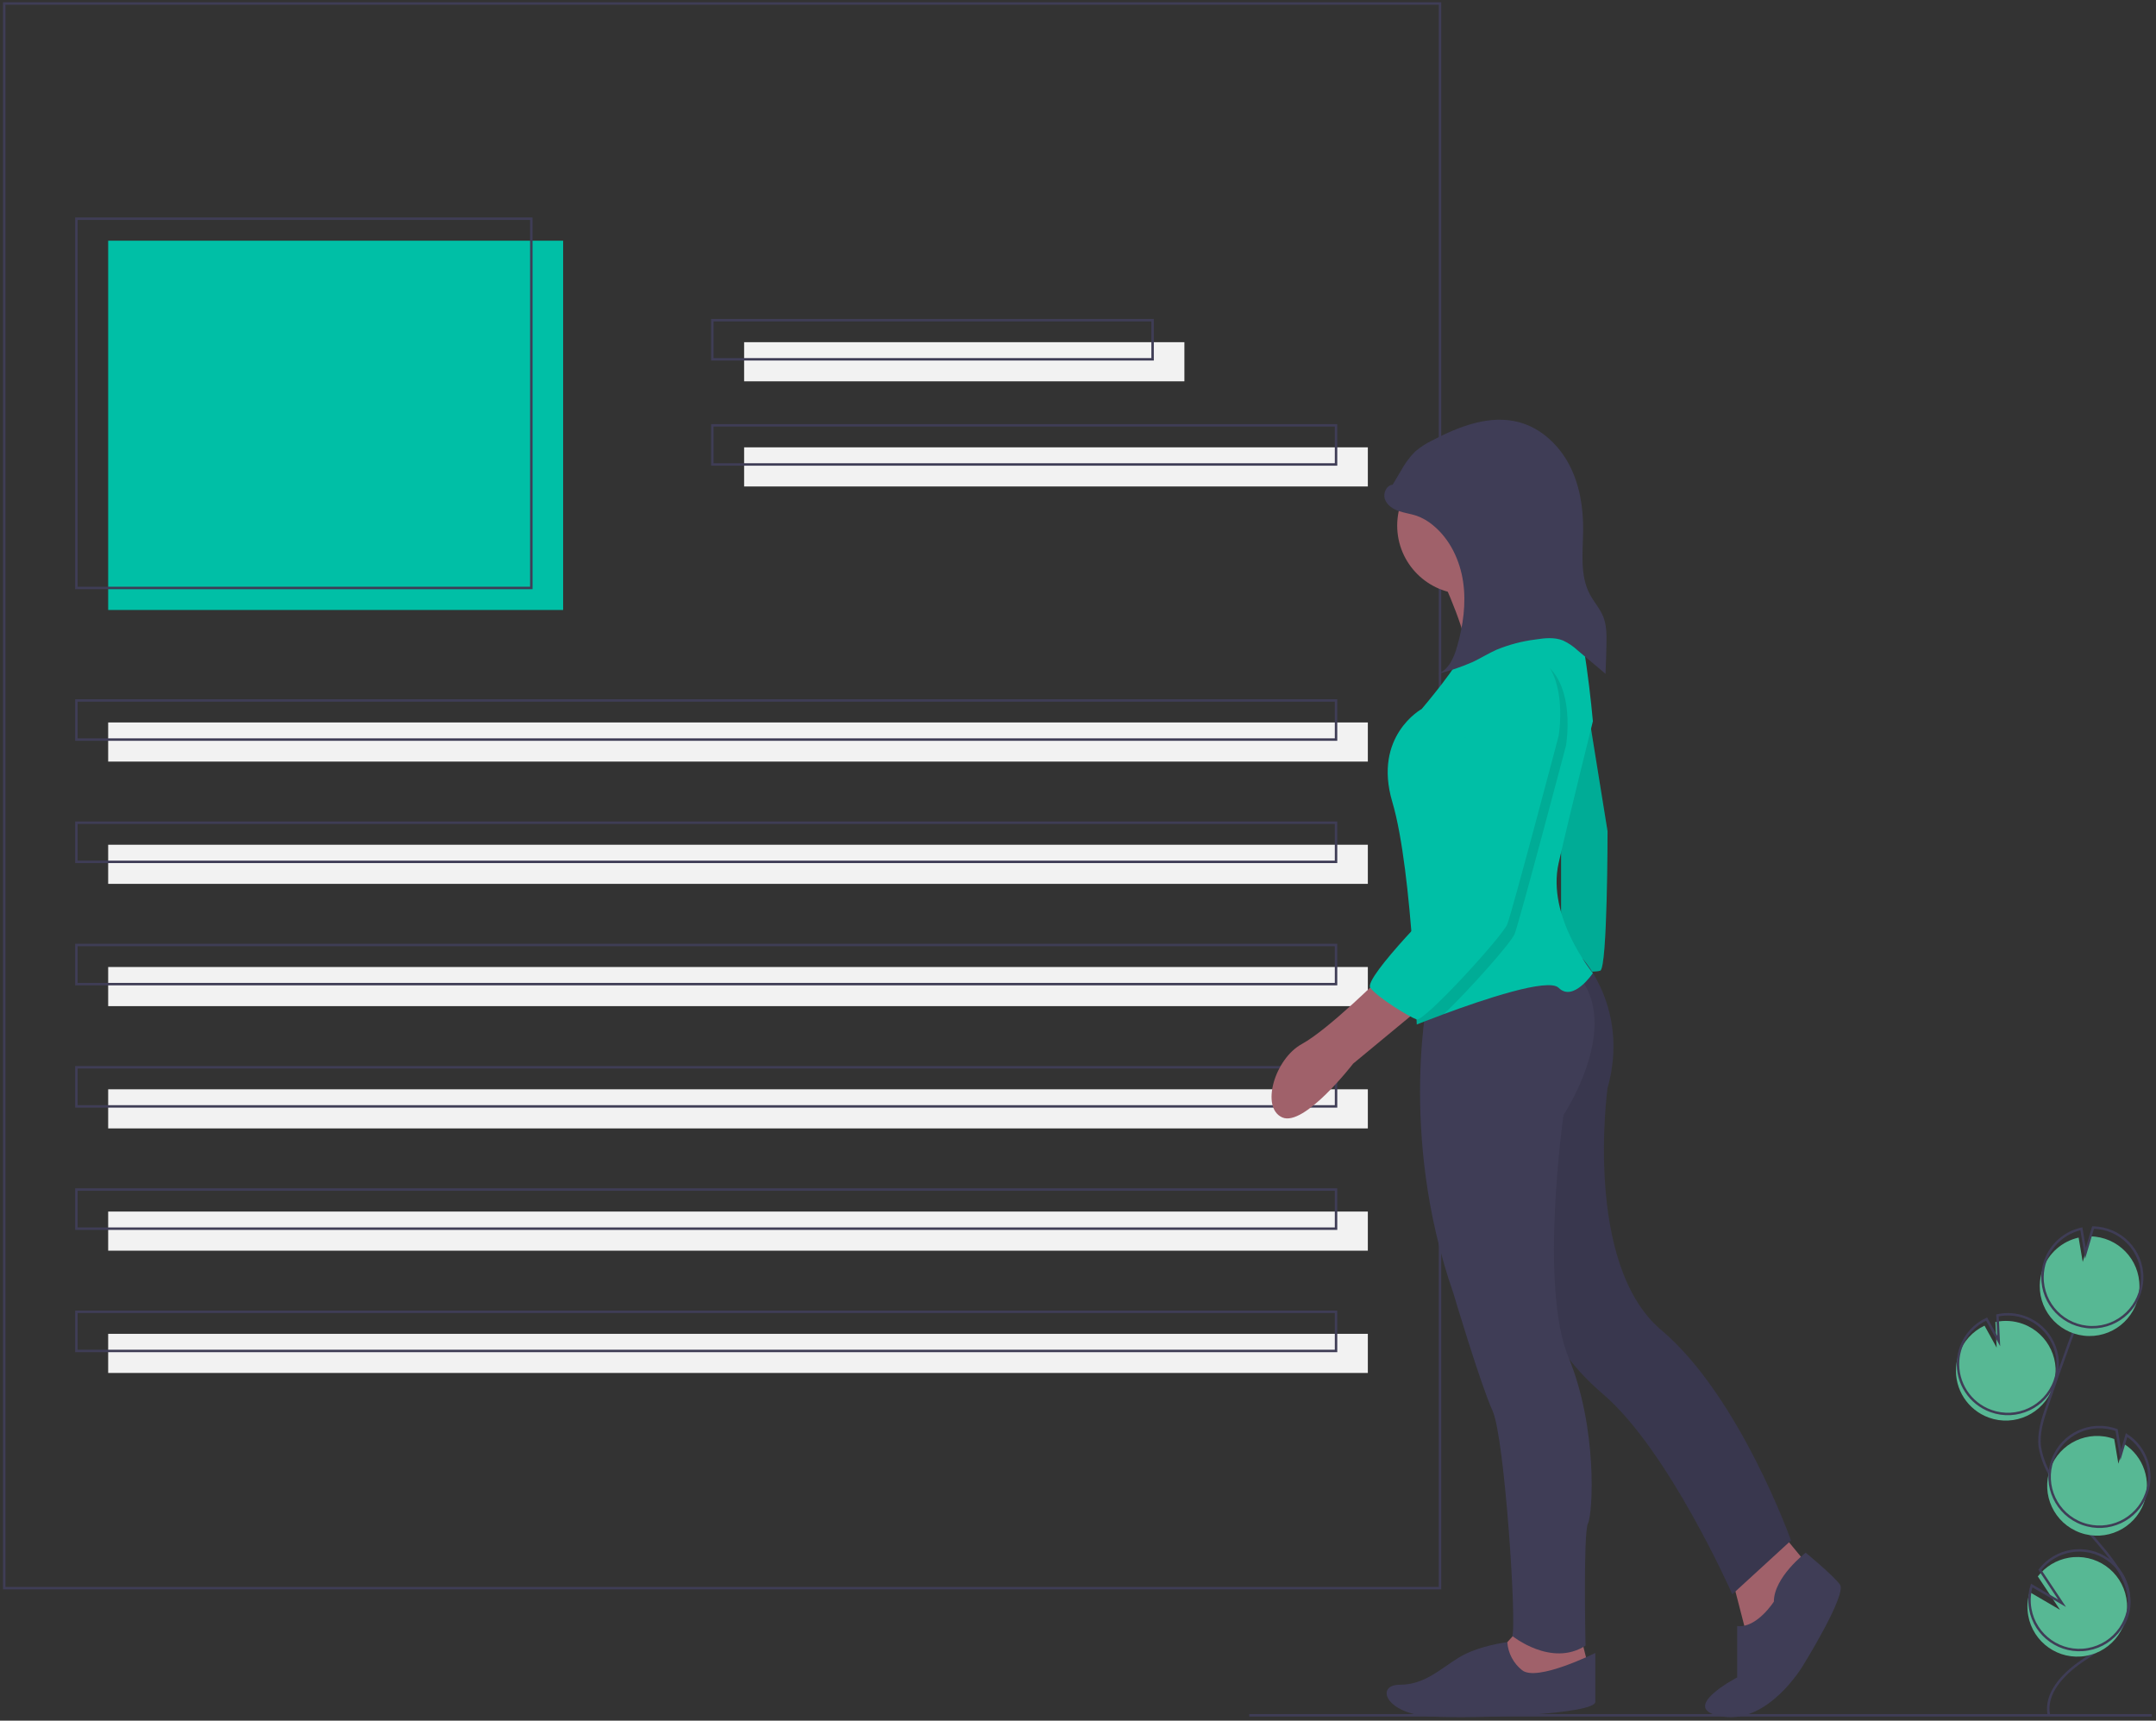
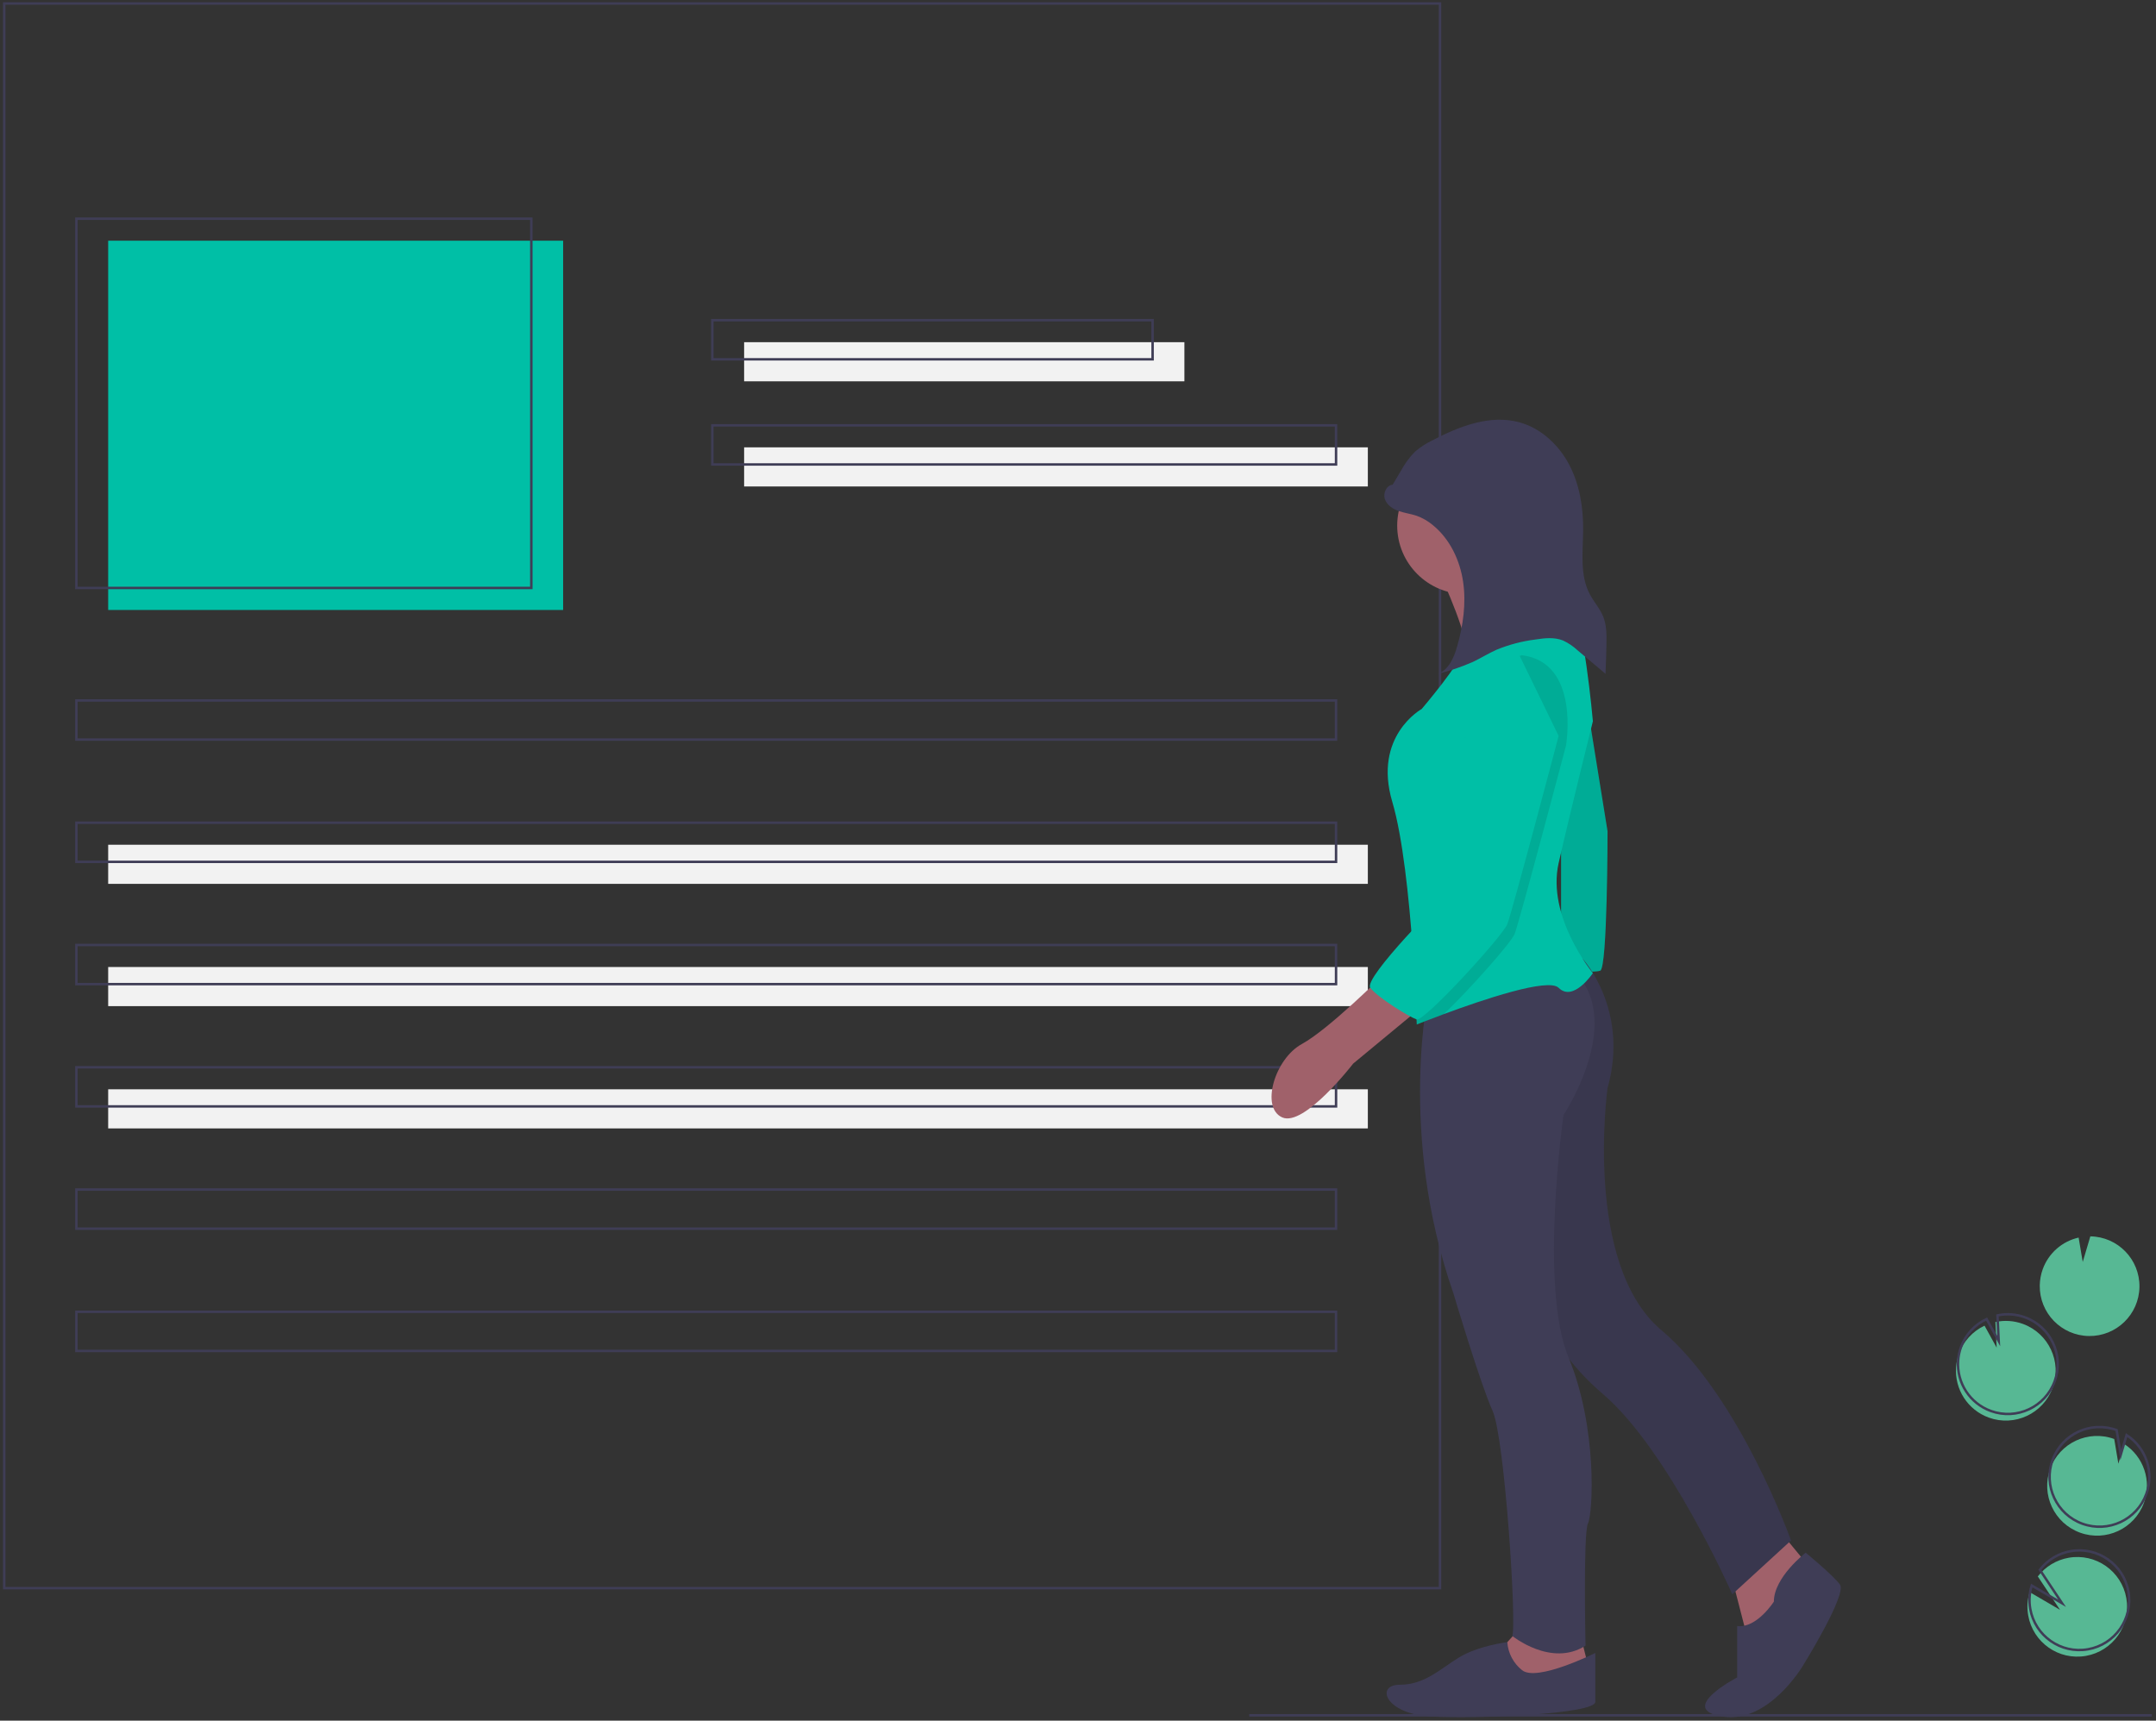
<svg xmlns="http://www.w3.org/2000/svg" version="1.1" id="a0f752ea-7802-4b2f-97ae-90aebf84c2db" x="0px" y="0px" width="450px" height="359.211px" viewBox="214.25 171.024 450 359.211" enable-background="new 214.25 171.024 450 359.211" xml:space="preserve">
  <rect x="214.25" y="171.024" width="450" height="359.211" fill="#333333" stroke="none" />
  <title>content creator</title>
  <g>
    <rect x="236.829" y="221.274" fill="#00BFA6" width="94.957" height="77.089" />
-     <rect x="236.829" y="321.847" fill="#F2F2F2" width="262.917" height="8.168" />
    <rect x="230.191" y="216.679" fill="none" stroke="#3F3D56" stroke-width="0.51" stroke-miterlimit="10" width="94.957" height="77.088" />
    <rect x="369.564" y="242.461" fill="#F2F2F2" width="91.893" height="8.168" />
    <rect x="369.564" y="264.413" fill="#F2F2F2" width="130.182" height="8.168" />
    <rect x="362.927" y="237.866" fill="none" stroke="#3F3D56" stroke-width="0.51" stroke-miterlimit="10" width="91.893" height="8.168" />
    <rect x="362.927" y="259.818" fill="none" stroke="#3F3D56" stroke-width="0.51" stroke-miterlimit="10" width="130.182" height="8.168" />
    <rect x="230.191" y="317.252" fill="none" stroke="#3F3D56" stroke-width="0.51" stroke-miterlimit="10" width="262.918" height="8.168" />
    <rect x="236.829" y="347.373" fill="#F2F2F2" width="262.917" height="8.168" />
    <rect x="230.191" y="342.778" fill="none" stroke="#3F3D56" stroke-width="0.51" stroke-miterlimit="10" width="262.918" height="8.168" />
    <rect x="236.829" y="372.899" fill="#F2F2F2" width="262.917" height="8.168" />
    <rect x="230.191" y="368.305" fill="none" stroke="#3F3D56" stroke-width="0.51" stroke-miterlimit="10" width="262.918" height="8.168" />
    <rect x="236.829" y="398.426" fill="#F2F2F2" width="262.917" height="8.168" />
    <rect x="230.191" y="393.831" fill="none" stroke="#3F3D56" stroke-width="0.51" stroke-miterlimit="10" width="262.918" height="8.168" />
-     <rect x="236.829" y="423.951" fill="#F2F2F2" width="262.917" height="8.168" />
    <rect x="230.191" y="419.357" fill="none" stroke="#3F3D56" stroke-width="0.51" stroke-miterlimit="10" width="262.918" height="8.167" />
-     <rect x="236.829" y="449.478" fill="#F2F2F2" width="262.917" height="8.168" />
    <rect x="230.191" y="444.883" fill="none" stroke="#3F3D56" stroke-width="0.51" stroke-miterlimit="10" width="262.918" height="8.168" />
    <rect x="215.131" y="171.753" fill="none" stroke="#3F3D56" stroke-width="0.51" stroke-miterlimit="10" width="299.677" height="330.818" />
    <path fill="#57B894" d="M629.346,466.963c5.402,1.963,11.371-0.824,13.336-6.225c1.963-5.401-0.824-11.372-6.225-13.335   c-1.834-0.667-3.818-0.804-5.725-0.396l0.26,5.354l-2.533-4.59c-2.488,1.169-4.408,3.276-5.342,5.86   c-0.332,0.906-0.533,1.854-0.598,2.815C622.191,461.084,624.979,465.377,629.346,466.963z" />
-     <path fill="none" stroke="#3F3D56" stroke-width="0.51" stroke-miterlimit="10" d="M641.885,529.08   c-0.895-4.555,2.98-8.594,6.809-11.218c3.83-2.625,8.303-5.203,9.609-9.658c1.877-6.401-3.715-12.264-8.066-17.319   c-3.23-3.752-6.004-7.873-8.264-12.277c-0.98-1.73-1.648-3.621-1.975-5.584c-0.344-2.837,0.568-5.661,1.486-8.367   c3.061-9.017,6.33-17.957,9.814-26.823" />
    <path fill="none" stroke="#3F3D56" stroke-width="0.51" stroke-miterlimit="10" d="M629.775,465.583   c5.4,1.964,11.371-0.822,13.334-6.224c1.965-5.401-0.822-11.371-6.225-13.335c-1.834-0.666-3.816-0.805-5.725-0.397l0.262,5.355   l-2.533-4.59c-2.488,1.169-4.41,3.277-5.344,5.861c-0.33,0.905-0.533,1.853-0.598,2.814   C622.619,459.705,625.406,463.997,629.775,465.583z" />
    <path fill="#57B894" d="M640.611,435.983c1.209-3.333,4.033-5.819,7.49-6.599l0.857,5.093l1.588-5.348   c5.746,0.085,10.334,4.812,10.25,10.557c-0.086,5.745-4.813,10.335-10.559,10.249c-5.746-0.085-10.334-4.813-10.248-10.558   C640.008,438.221,640.217,437.072,640.611,435.983L640.611,435.983z" />
-     <path fill="none" stroke="#3F3D56" stroke-width="0.51" stroke-miterlimit="10" d="M641.184,434.145   c1.207-3.332,4.031-5.82,7.49-6.598l0.857,5.091l1.588-5.347c5.744,0.085,10.332,4.812,10.248,10.557   c-0.086,5.746-4.813,10.335-10.557,10.249c-5.746-0.085-10.334-4.812-10.25-10.558   C640.578,436.381,640.789,435.234,641.184,434.145z" />
    <path fill="#57B894" d="M648.408,490.988c5.402,1.959,11.369-0.832,13.33-6.233c1.65-4.552-0.057-9.643-4.121-12.277l-1.221,4.11   l-0.865-5.152c-0.008-0.004-0.018-0.008-0.025-0.01c-5.4-1.966-11.371,0.818-13.338,6.218c-1.965,5.399,0.818,11.37,6.219,13.336   C648.395,490.982,648.4,490.985,648.408,490.988L648.408,490.988z" />
    <path fill="none" stroke="#3F3D56" stroke-width="0.51" stroke-miterlimit="10" d="M648.904,489.125   c5.4,1.96,11.369-0.831,13.328-6.232c1.65-4.552-0.057-9.643-4.119-12.277l-1.221,4.11l-0.865-5.152   c-0.01-0.004-0.018-0.007-0.027-0.011c-5.4-1.962-11.369,0.825-13.332,6.227s0.824,11.37,6.225,13.333   C648.896,489.123,648.9,489.124,648.904,489.125L648.904,489.125z" />
    <path fill="#57B894" d="M637.576,508.268c0.994,5.657,6.385,9.438,12.043,8.443s9.438-6.386,8.441-12.042   c-0.992-5.658-6.385-9.438-12.041-8.444c-2.557,0.449-4.854,1.839-6.438,3.896l4.637,6.978l-6.336-3.703   C637.391,504.971,637.287,506.642,637.576,508.268z" />
    <path fill="none" stroke="#3F3D56" stroke-width="0.51" stroke-miterlimit="10" d="M638.004,506.889   c0.994,5.658,6.387,9.438,12.045,8.444c5.656-0.994,9.436-6.387,8.441-12.044s-6.387-9.437-12.043-8.442   c-2.557,0.449-4.854,1.838-6.438,3.895l4.637,6.979l-6.336-3.705C637.82,503.593,637.715,505.264,638.004,506.889z" />
    <path fill="#A0616A" d="M515.063,291.471c0,0,6.381,13.528,5.359,17.613c-0.596,2.483-0.326,5.096,0.768,7.403l11.742-0.511   l10.975-10.466c0,0-16.592-11.486-15.57-17.103C529.357,282.792,515.063,291.471,515.063,291.471z" />
    <path fill="#00BFA6" d="M544.674,312.913l5.104,31.652c0,0,0,28.59-1.531,29.101c-1.531,0.51-8.168,0-8.168,0v-32.164l2.043-28.078   L544.674,312.913z" />
    <path opacity="0.1" enable-background="new    " d="M544.674,312.913l5.104,31.652c0,0,0,28.59-1.531,29.101   c-1.531,0.51-8.168,0-8.168,0v-32.164l2.043-28.078L544.674,312.913z" />
    <polygon fill="#A0616A" points="575.305,498.743 579.389,514.568 585.514,509.974 591.131,497.211 583.982,488.532  " />
    <path fill="#3F3D56" d="M591.131,495.169c0,0-6.639,5.105-6.639,10.21c0,0-3.572,5.616-7.656,5.106v10.721   c0,0-12.764,6.636-3.064,8.168c9.701,1.531,16.848-10.722,16.848-10.722s9.189-14.805,7.658-16.847   C596.746,499.765,591.131,495.169,591.131,495.169z" />
    <path fill="#3F3D56" d="M544.635,371.252c0,0,9.738,10.582,5.143,26.919c0,0-5.104,36.757,11.232,50.54   c16.336,13.785,27.059,43.905,27.059,43.905l-12.254,11.231c0,0-13.273-30.121-27.059-41.862   c-13.783-11.742-15.314-25.017-15.314-25.017v-46.457l-2.553-19.399L544.635,371.252z" />
    <path opacity="0.1" enable-background="new    " d="M544.635,371.252c0,0,9.738,10.582,5.143,26.919c0,0-5.104,36.757,11.232,50.54   c16.336,13.785,27.059,43.905,27.059,43.905l-12.254,11.231c0,0-13.273-30.121-27.059-41.862   c-13.783-11.742-15.314-25.017-15.314-25.017v-46.457l-2.553-19.399L544.635,371.252z" />
    <polygon fill="#A0616A" points="531.91,510.485 526.805,516.1 528.846,520.695 534.973,522.737 545.693,518.652 544.162,512.526     " />
    <path fill="#3F3D56" d="M547.225,516.1c0,0-12.252,6.128-15.314,3.574c-1.789-1.431-2.896-3.545-3.055-5.83   c0,0-6.135,0.725-10.219,3.277c-4.086,2.553-7.148,5.616-12.254,5.616s-3.063,6.126,6.637,6.637   c9.701,0.511,34.205-0.511,34.205-3.063V516.1z" />
    <path fill="#3F3D56" d="M512.51,377.749c0,0-6.637,29.61,5.105,63.305c0,0,5.615,18.89,8.168,24.506   c2.553,5.614,5.105,45.436,4.084,46.967c0,0,8.168,6.638,15.316,2.042c0,0-0.51-23.483,0.51-25.526   c1.021-2.041,2.043-19.909-4.084-34.715c-6.127-14.805-1.021-50.542-1.021-50.542s12.254-18.378,3.064-29.099L512.51,377.749z" />
    <circle fill="#A0616A" cx="520.168" cy="280.75" r="14.295" />
    <path fill="#00BFA6" d="M546.715,374.175c0,0-4.084,6.127-7.148,3.064c-2.158-2.16-15.984,2.532-23.957,5.488   c-3.338,1.235-5.652,2.169-5.652,2.169s-0.219-7.076-0.869-16.035c-0.744-10.282-2.051-23.056-4.236-30.423   c-4.084-13.784,6.127-19.4,6.127-19.4s8.68-10.21,8.168-11.742c-0.51-1.531,22.975-9.189,22.975-9.189   c2.553,0.511,4.594,23.484,4.594,23.484s-4.594,18.378-7.148,29.61C537.014,362.434,546.715,374.175,546.715,374.175z" />
    <path fill="#A0616A" d="M502.811,374.687c0,0-11.232,11.23-16.848,14.294c-5.617,3.063-8.68,13.273-4.084,15.316   c4.596,2.041,14.805-11.232,14.805-11.232l14.805-12.252L502.811,374.687z" />
    <path fill="#3F3D56" d="M504.932,272.212c-1.305,0.117-2.053,1.761-1.631,3.002c0.422,1.242,1.633,2.055,2.871,2.488   c1.236,0.434,2.559,0.583,3.797,1.012c1.232,0.45,2.377,1.114,3.377,1.961c3.529,2.89,5.619,7.293,6.285,11.806   c0.664,4.512,0.002,9.136-1.254,13.521c-0.664,2.323-1.748,4.87-4.02,5.694c2.482-0.612,4.908-1.435,7.25-2.458   c1.717-0.809,3.328-1.833,5.064-2.601c2.57-1.048,5.266-1.754,8.018-2.102c1.932-0.301,3.975-0.53,5.791,0.199   c1.113,0.518,2.137,1.208,3.035,2.046l5.838,4.905c0.102-2.133,0.168-4.267,0.201-6.401c0.027-1.856,0.021-3.765-0.664-5.49   c-0.674-1.704-1.957-3.093-2.814-4.712c-2.121-4.006-1.432-8.832-1.391-13.365c0.041-4.694-0.715-9.478-2.889-13.639   s-5.883-7.645-10.41-8.891c-6.1-1.679-12.531,0.82-18.139,3.75c-1.318,0.628-2.549,1.429-3.656,2.381   c-1.18,1.204-2.18,2.569-2.975,4.054l-2.775,4.652" />
    <path opacity="0.1" enable-background="new    " d="M541.1,326.696c0,0-9.699,36.759-10.721,39.311   c-0.736,1.833-9.385,11.584-14.77,16.721c-3.338,1.235-5.652,2.169-5.652,2.169s-0.219-7.076-0.869-16.035   c4.156-4.61,8.527-8.98,8.527-8.98s4.594-28.079,4.084-38.8s10.211-13.274,10.211-13.274   C544.162,309.339,541.1,326.696,541.1,326.696z" />
-     <path fill="#00BFA6" d="M530.379,305.765c0,0-10.721,2.553-10.211,13.273c0.512,10.721-4.084,38.8-4.084,38.8   s-17.357,17.357-15.826,19.4c1.531,2.042,8.094,6.056,9.662,6.602c1.568,0.545,17.906-17.323,18.926-19.876   c1.021-2.553,10.721-39.31,10.721-39.31S542.631,307.296,530.379,305.765z" />
+     <path fill="#00BFA6" d="M530.379,305.765c0,0-10.721,2.553-10.211,13.273c0.512,10.721-4.084,38.8-4.084,38.8   s-17.357,17.357-15.826,19.4c1.531,2.042,8.094,6.056,9.662,6.602c1.568,0.545,17.906-17.323,18.926-19.876   c1.021-2.553,10.721-39.31,10.721-39.31z" />
    <line fill="none" stroke="#3F3D56" stroke-width="0.51" stroke-miterlimit="10" x1="474.986" y1="529.118" x2="663.369" y2="529.118" />
  </g>
</svg>